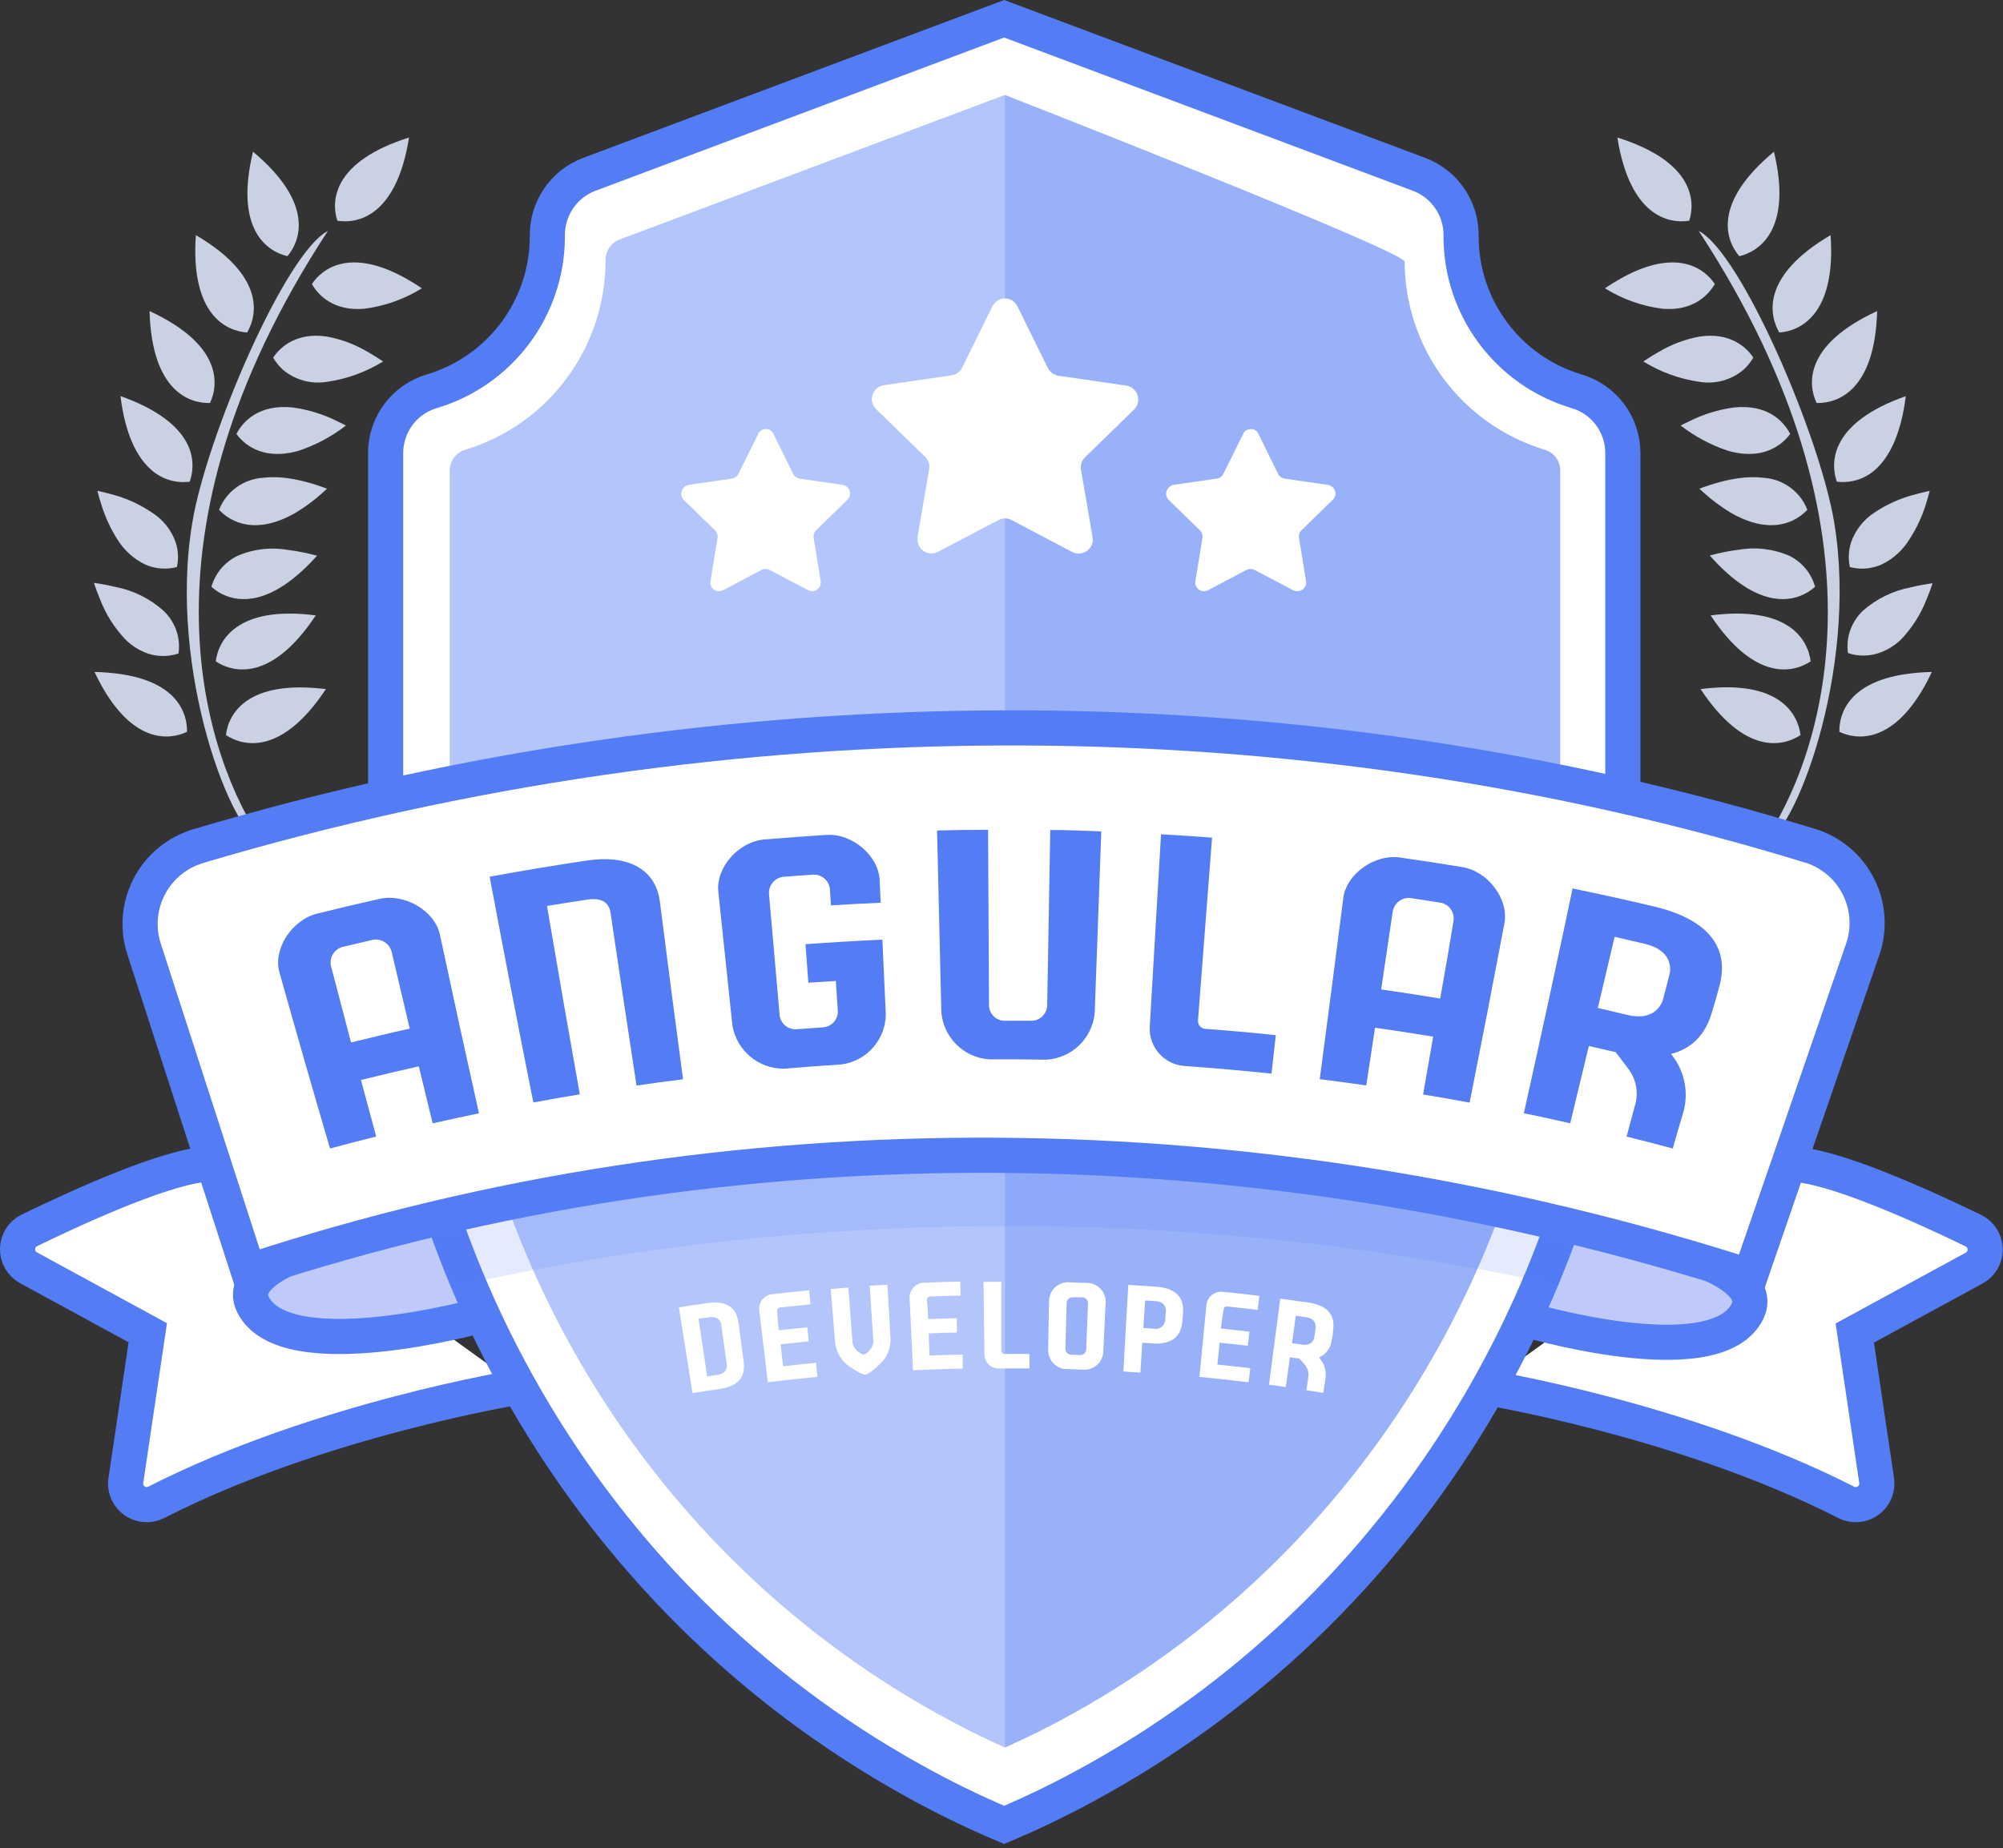
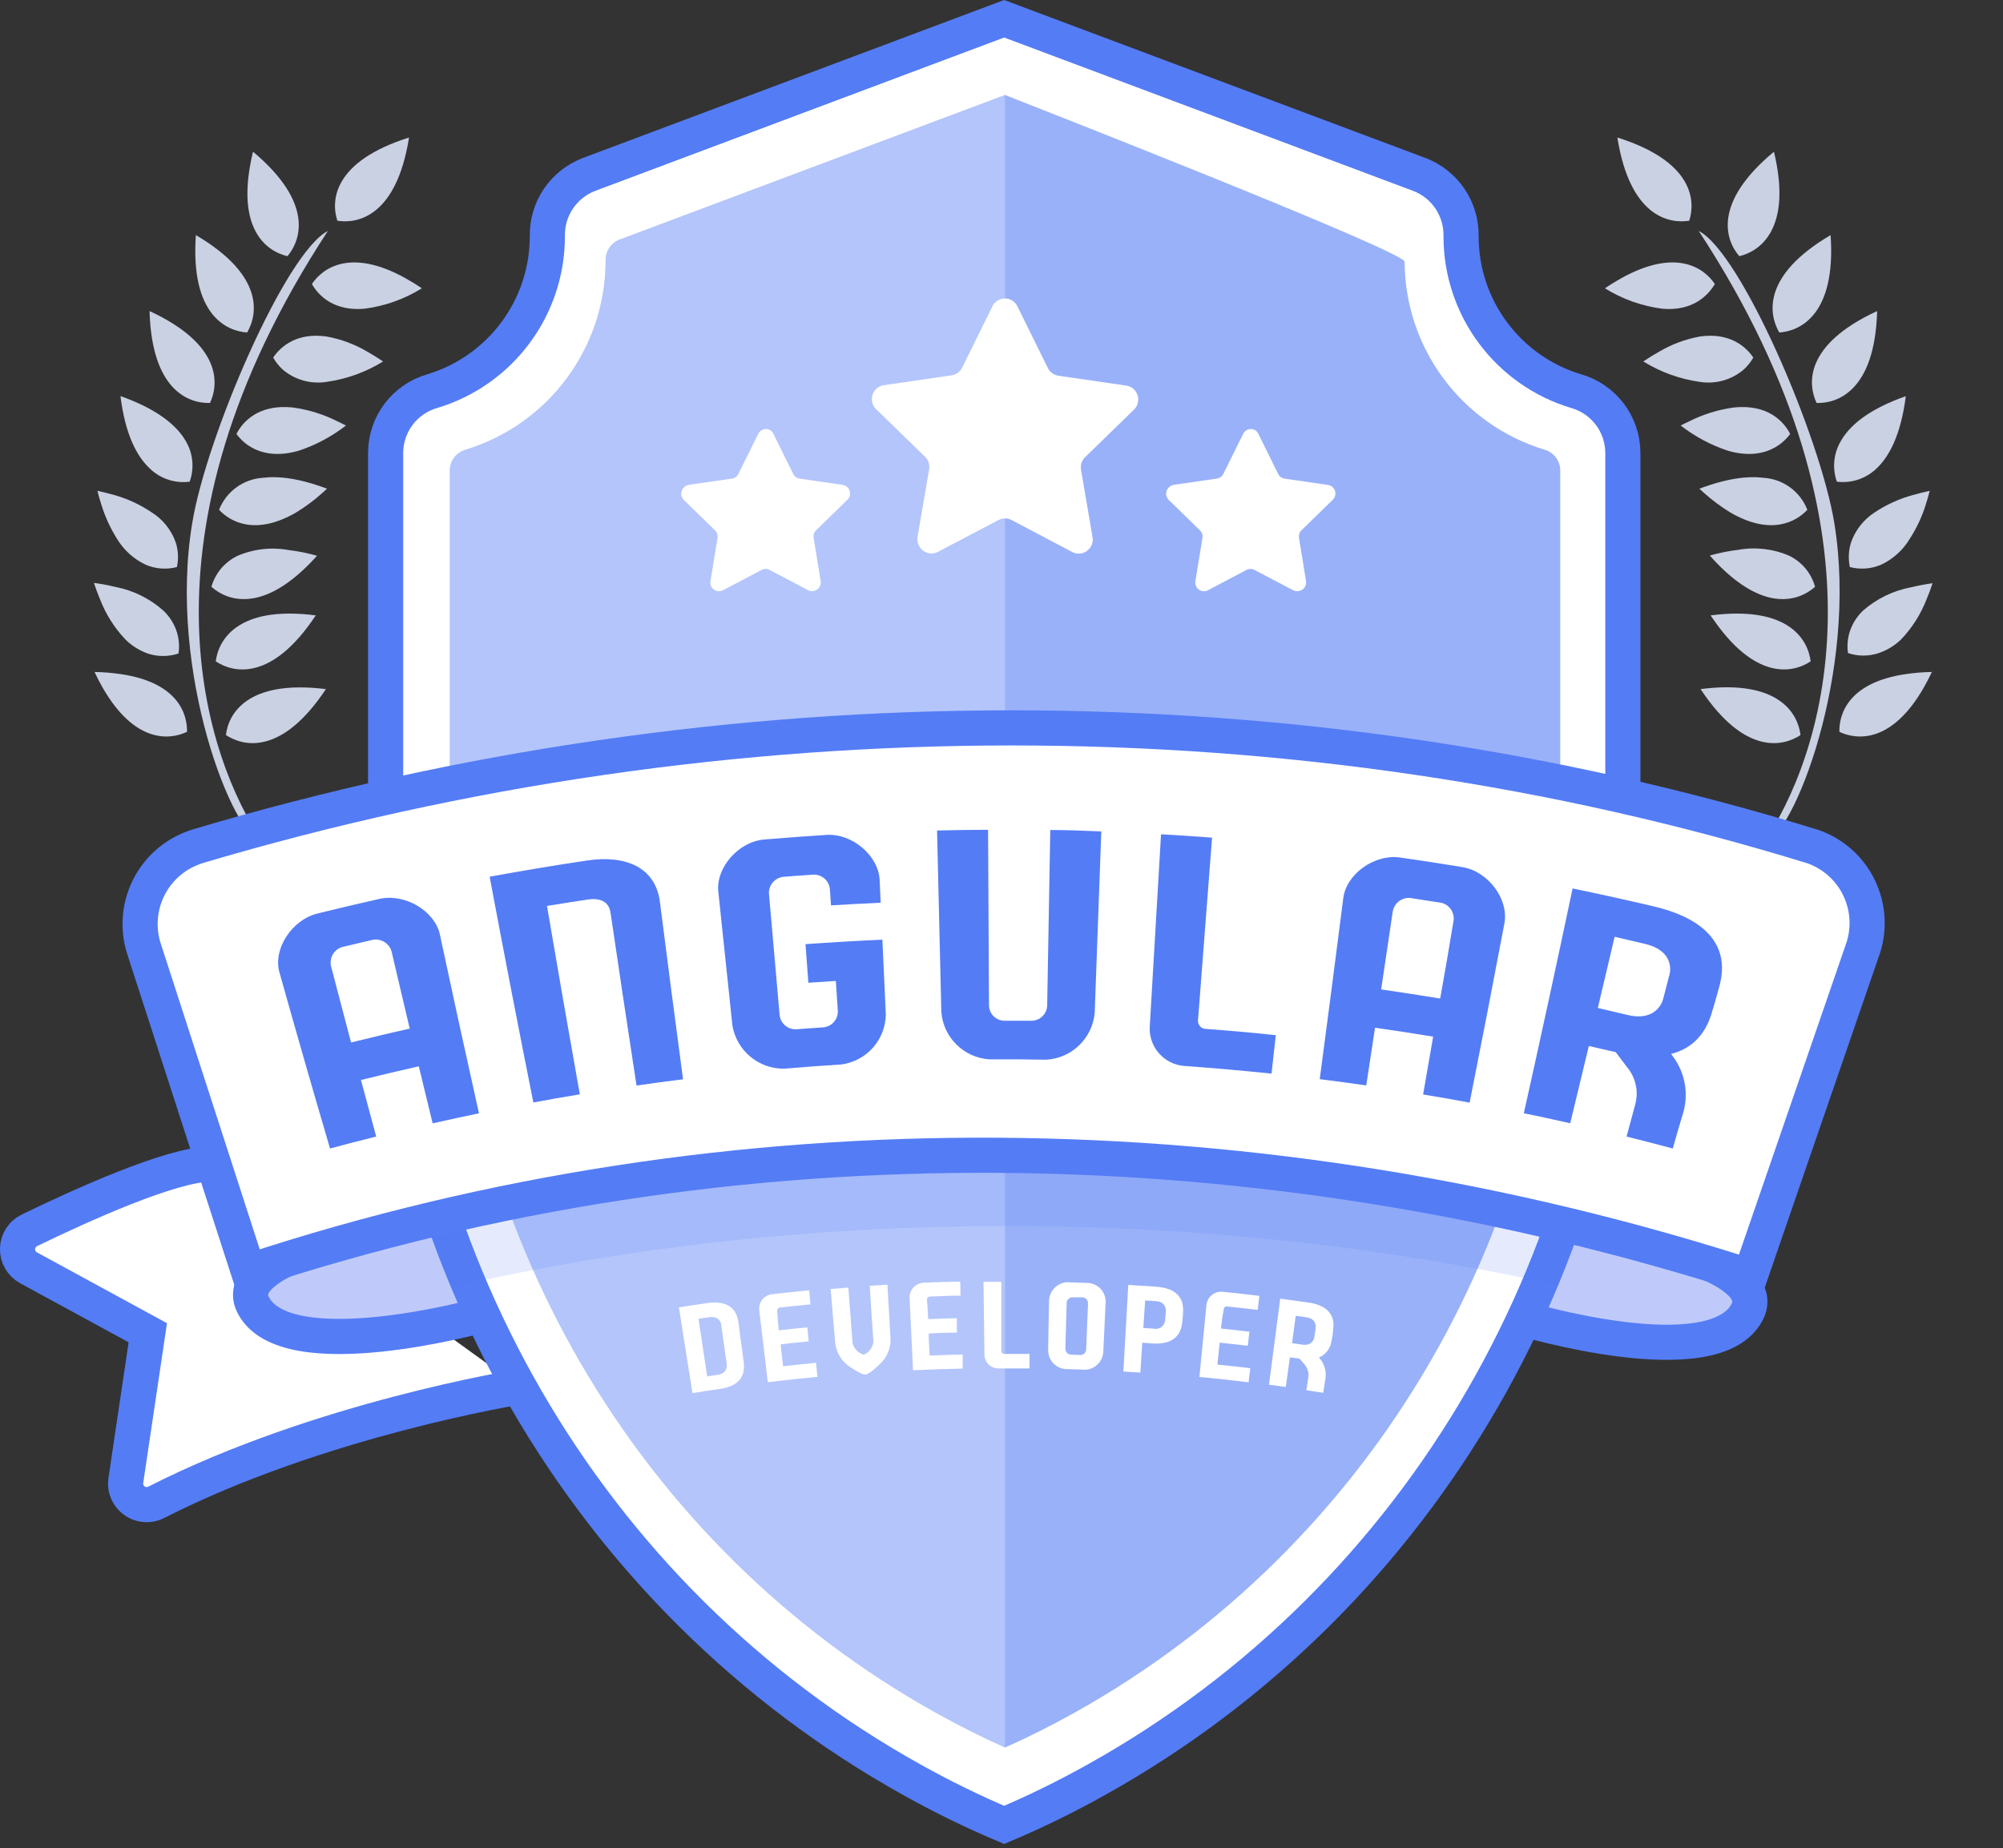
<svg xmlns="http://www.w3.org/2000/svg" width="285px" height="263px" viewBox="0 0 285 263" version="1.1">
  <rect x="0" y="0" width="285" height="263" fill="#333333" stroke="none" />
  <title>angular dev copy</title>
  <desc>Created with Sketch.</desc>
  <g id="Page-1" stroke="none" stroke-width="1" fill="none" fill-rule="evenodd">
    <g id="angular-dev-copy" transform="translate(2, 2)" fill-rule="nonzero">
-       <path d="M209,195.38 C209,195.38 237.43,199.94 260.71,211.82 C261.708,212.319 262.901,212.222 263.806,211.569 C264.711,210.916 265.178,209.815 265.02,208.71 L261.91,187.71 L278.91,178.46 C279.89,177.921 280.489,176.882 280.464,175.764 C280.438,174.645 279.793,173.634 278.79,173.14 C271.48,169.59 258.48,163.71 252.91,163.71" id="Shape" stroke="#547CF5" stroke-width="5" fill="#FFFFFF" />
      <path d="M71.9,195.38 C71.9,195.38 43.48,199.94 20.2,211.82 C18.73,212.547 16.948,211.959 16.2,210.5 C15.913,209.936 15.811,209.295 15.91,208.67 L19.03,187.67 L2.05,178.42 C1.07,177.881 0.471,176.842 0.496,175.724 C0.522,174.605 1.167,173.594 2.17,173.1 C9.48,169.55 22.42,163.67 28,163.67" id="Shape" stroke="#547CF5" stroke-width="5" fill="#FFFFFF" />
      <path d="M61.48,171.15 C61.48,171.15 30,175.67 34,183.67 C38.62,192.9 66.5,185.17 66.5,185.17 L61.48,171.15 Z" id="Shape" stroke="#547CF5" stroke-width="5" fill="#BFCAFA" />
      <path d="M219.48,172.15 C219.48,172.15 250.63,176.65 246.63,184.65 C242.01,193.88 214.63,185.65 214.63,185.65 L219.48,172.15 Z" id="Shape" stroke="#547CF5" stroke-width="5" fill="#BFCAFA" />
      <path d="M259,72.45 C257,60.18 245.74,33.95 239.71,30.87 C268.36,74.64 256.91,106.18 248.99,117.87 C253,117.45 262.48,93.79 259,72.45 Z" id="Shape" fill="#CAD1E3" />
      <path d="M259.72,102.15 C262.18,103.32 267.14,103.83 271.72,95.87 C272.11,95.19 272.49,94.45 272.88,93.63 C271.621,93.654 270.366,93.757 269.12,93.94 C261.07,95.13 259.66,99.56 259.72,102.15 Z" id="Shape" fill="#CAD1E3" />
      <path d="M264.73,70.93 C263.171,71.939 261.993,73.437 261.38,75.19 C261.019,76.325 260.96,77.535 261.21,78.7 C262.685,79.088 264.248,78.972 265.65,78.37 C267.353,77.574 268.778,76.285 269.74,74.67 C270.706,73.172 271.467,71.551 272,69.85 C272.2,69.23 272.39,68.58 272.57,67.85 C271.71,68.043 270.91,68.243 270.17,68.45 C268.235,68.98 266.399,69.817 264.73,70.93 Z" id="Shape" fill="#CAD1E3" />
      <path d="M263.07,84.91 C262.183,85.762 261.526,86.825 261.16,88 C260.879,88.953 260.804,89.955 260.94,90.94 C262.31,91.401 263.79,91.419 265.17,90.99 C266.419,90.593 267.558,89.911 268.5,89 C270.081,87.343 271.318,85.388 272.14,83.25 C272.43,82.56 272.72,81.81 272.98,81 C271.86,81.16 270.84,81.36 269.91,81.58 C267.373,82.058 265.011,83.208 263.07,84.91 Z" id="Shape" fill="#CAD1E3" />
      <path d="M228.13,17.57 C229.91,28.8 235.45,29.88 238.36,29.41 C239.25,26.6 239,21 228.13,17.57 Z" id="Shape" fill="#CAD1E3" />
      <path d="M245.48,34.46 C248.35,33.78 253.06,30.65 250.41,19.59 C241.63,26.89 243.53,32.2 245.48,34.46 Z" id="Shape" fill="#CAD1E3" />
      <path d="M256.48,55.35 C259.42,55.44 264.78,53.64 265.09,42.27 C254.73,47.05 255.2,52.67 256.48,55.35 Z" id="Shape" fill="#CAD1E3" />
      <path d="M254.19,102.61 C253.84,99.68 251.25,94.61 239.97,96.07 C246.25,105.55 251.73,104.24 254.19,102.61 Z" id="Shape" fill="#CAD1E3" />
      <path d="M251.17,45.32 C254.11,45.12 259.26,42.81 258.47,31.46 C248.66,37.22 249.67,42.78 251.17,45.32 Z" id="Shape" fill="#CAD1E3" />
      <path d="M259.88,60.85 C258.886,62.584 258.696,64.665 259.36,66.55 C261.426,66.81 263.498,66.122 265,64.68 C266.83,62.96 268.48,59.85 269.17,54.38 C263.82,56.26 261.11,58.61 259.88,60.85 Z" id="Shape" fill="#CAD1E3" />
      <path d="M246.11,50.59 C246.649,50.098 247.108,49.524 247.47,48.89 C246.39,47.27 244.04,45.29 239.88,45.89 C237.838,46.258 235.877,46.986 234.09,48.04 C233.36,48.45 232.6,48.91 231.82,49.44 C234.258,50.949 236.982,51.937 239.82,52.34 C242.072,52.714 244.375,52.074 246.11,50.59 Z" id="Shape" fill="#CAD1E3" />
      <path d="M242,38.42 C240.5,36.18 236.55,33.24 228.71,37.58 C227.96,38 227.18,38.47 226.36,39.03 C228.853,40.577 231.649,41.57 234.56,41.94 C238.78,42.3 241,40.12 242,38.42 Z" id="Shape" fill="#CAD1E3" />
      <path d="M251.48,61.05 C251.945,60.673 252.362,60.24 252.72,59.76 C251.78,57.92 249.47,55.5 244.72,55.99 C242.479,56.29 240.305,56.966 238.29,57.99 C237.91,58.17 237.53,58.35 237.14,58.56 C239.163,60.131 241.439,61.345 243.87,62.15 C247.48,63.19 249.94,62.28 251.48,61.05 Z" id="Shape" fill="#CAD1E3" />
      <path d="M254.16,82.8 C254.931,82.498 255.642,82.061 256.26,81.51 C255.962,80.442 255.418,79.459 254.67,78.64 C254.097,78.023 253.42,77.512 252.67,77.13 C250.385,76.12 247.851,75.811 245.39,76.24 C244.001,76.407 242.627,76.681 241.28,77.06 C247,83.52 251.41,83.87 254.16,82.8 Z" id="Shape" fill="#CAD1E3" />
      <path d="M255.16,70.55 C254.149,67.952 251.722,66.176 248.94,66 C246.69,65.72 243.72,66.07 239.8,67.55 L240.38,68.08 C241.566,69.149 242.848,70.106 244.21,70.94 C249.94,74.26 253.53,72.3 255.16,70.55 Z" id="Shape" fill="#CAD1E3" />
      <path d="M255.63,92.12 C255.28,89.19 252.68,84.12 241.4,85.58 C247.69,95.06 253.17,93.76 255.63,92.12 Z" id="Shape" fill="#CAD1E3" />
      <path d="M25.35,72.45 C27.35,60.18 38.62,33.95 44.65,30.87 C16,74.64 27.45,106.18 35.37,117.87 C31.31,117.45 21.82,93.79 25.35,72.45 Z" id="Shape" fill="#CAD1E3" />
      <path d="M24.61,102.15 C22.15,103.32 17.19,103.83 12.61,95.87 C12.22,95.19 11.84,94.45 11.45,93.63 C12.709,93.653 13.965,93.756 15.21,93.94 C23.26,95.13 24.67,99.56 24.61,102.15 Z" id="Shape" fill="#CAD1E3" />
      <path d="M19.6,70.93 C21.183,71.924 22.382,73.426 23,75.19 C23.371,76.324 23.43,77.536 23.17,78.7 C21.695,79.087 20.132,78.971 18.73,78.37 C17.031,77.568 15.607,76.281 14.64,74.67 C13.699,73.165 12.956,71.545 12.43,69.85 C12.23,69.23 12.04,68.58 11.86,67.85 C12.72,68.043 13.52,68.243 14.26,68.45 C16.161,68.986 17.964,69.823 19.6,70.93 Z" id="Shape" fill="#CAD1E3" />
      <path d="M21.26,84.91 C22.154,85.759 22.815,86.823 23.18,88 C23.47,88.972 23.545,89.996 23.4,91 C22.027,91.461 20.544,91.479 19.16,91.05 C17.91,90.633 16.773,89.931 15.84,89 C14.253,87.328 13.016,85.356 12.2,83.2 C11.92,82.533 11.64,81.783 11.36,80.95 C12.49,81.11 13.5,81.31 14.43,81.53 C16.97,82.021 19.329,83.189 21.26,84.91 Z" id="Shape" fill="#CAD1E3" />
      <path d="M56.2,17.57 C54.42,28.8 48.88,29.88 46,29.41 C45.08,26.6 45.35,21 56.2,17.57 Z" id="Shape" fill="#CAD1E3" />
      <path d="M38.9,34.46 C36,33.78 31.33,30.65 34,19.59 C42.71,26.89 40.8,32.2 38.9,34.46 Z" id="Shape" fill="#CAD1E3" />
      <path d="M27.88,55.35 C24.94,55.44 19.59,53.64 19.28,42.27 C29.6,47.05 29.14,52.67 27.88,55.35 Z" id="Shape" fill="#CAD1E3" />
      <path d="M30.15,102.61 C30.48,99.67 33.09,94.67 44.37,96.07 C38.09,105.55 32.6,104.24 30.15,102.61 Z" id="Shape" fill="#CAD1E3" />
      <path d="M33.16,45.32 C30.22,45.12 25.07,42.81 25.87,31.46 C35.67,37.22 34.66,42.78 33.16,45.32 Z" id="Shape" fill="#CAD1E3" />
      <path d="M24.48,60.85 C25.476,62.584 25.663,64.667 24.99,66.55 C22.909,66.825 20.816,66.133 19.31,64.67 C17.47,62.95 15.82,59.84 15.14,54.37 C20.48,56.26 23.22,58.61 24.48,60.85 Z" id="Shape" fill="#CAD1E3" />
      <path d="M38.22,50.59 C37.686,50.095 37.231,49.522 36.87,48.89 C37.95,47.27 40.3,45.29 44.46,45.89 C46.502,46.258 48.463,46.986 50.25,48.04 C50.97,48.45 51.73,48.91 52.51,49.44 C50.074,50.952 47.349,51.94 44.51,52.34 C42.258,52.711 39.957,52.071 38.22,50.59 Z" id="Shape" fill="#CAD1E3" />
      <path d="M42.38,38.42 C43.88,36.18 47.83,33.24 55.67,37.58 C56.42,38 57.2,38.47 58.02,39.03 C55.529,40.58 52.731,41.573 49.82,41.94 C45.56,42.3 43.34,40.12 42.38,38.42 Z" id="Shape" fill="#CAD1E3" />
      <path d="M32.87,61.05 C32.41,60.67 31.997,60.237 31.64,59.76 C32.58,57.92 34.89,55.5 39.64,55.99 C41.881,56.29 44.055,56.966 46.07,57.99 C46.45,58.17 46.83,58.35 47.22,58.56 C45.197,60.131 42.921,61.345 40.49,62.15 C36.87,63.19 34.4,62.28 32.87,61.05 Z" id="Shape" fill="#CAD1E3" />
      <path d="M30.18,82.8 C29.409,82.498 28.698,82.061 28.08,81.51 C28.382,80.453 28.926,79.48 29.67,78.67 C30.243,78.053 30.92,77.542 31.67,77.16 C33.97,76.14 36.523,75.83 39,76.27 C40.389,76.437 41.763,76.711 43.11,77.09 C37.34,83.52 32.93,83.87 30.18,82.8 Z" id="Shape" fill="#CAD1E3" />
      <path d="M29.17,70.55 C30.187,67.956 32.61,66.184 35.39,66 C37.64,65.72 40.61,66.07 44.53,67.55 L43.95,68.08 C42.768,69.153 41.485,70.111 40.12,70.94 C34.39,74.26 30.8,72.3 29.17,70.55 Z" id="Shape" fill="#CAD1E3" />
      <path d="M28.7,92.12 C29.06,89.19 31.7,84.12 42.93,85.58 C36.65,95.06 31.16,93.76 28.7,92.12 Z" id="Shape" fill="#CAD1E3" />
      <path d="M222.28,53.67 C212.562,50.754 205.903,41.816 205.89,31.67 L205.89,31.61 C205.961,27.738 203.603,24.234 199.99,22.84 L140.88,0.67 L81.77,22.84 C78.16,24.237 75.808,27.74 75.88,31.61 L75.88,31.67 C75.866,41.818 69.202,50.758 59.48,53.67 C55.587,54.802 52.899,58.356 52.87,62.41 L52.87,122.41 C52.87,175.71 81.21,225.41 127.78,251.3 C132.024,253.678 136.398,255.818 140.88,257.71 C145.369,255.811 149.749,253.664 154,251.28 C200.57,225.33 228.91,175.67 228.91,122.37 L228.91,62.43 C228.891,58.362 226.19,54.794 222.28,53.67 Z" id="Shape" stroke="#547CF5" stroke-width="5" fill="#FFFFFF" />
      <path d="M141,11.52 L86.09,32.12 C84.882,32.616 84.114,33.815 84.17,35.12 C84.152,47.482 76.072,58.386 64.25,62 C62.958,62.357 62.048,63.511 62,64.85 L62,122.67 C62,172.38 88.53,218.03 131.22,241.79 C134.49,243.61 137.77,245.26 141,246.7 C144.25,245.26 147.53,243.61 150.81,241.79 C193.5,218 220,172.38 220,122.67 L220,64.87 C219.964,63.529 219.061,62.367 217.77,62 C205.981,58.415 197.906,47.562 197.86,35.24 C197.85,33.74 141,11.52 141,11.52 Z" id="Shape" fill="#99B1F9" />
      <path d="M141,11.54 L86.09,32.12 C84.882,32.616 84.114,33.815 84.17,35.12 C84.152,47.482 76.072,58.386 64.25,62 C62.958,62.357 62.048,63.511 62,64.85 L62,122.67 C62,172.38 88.53,218.03 131.22,241.79 C134.49,243.61 137.77,245.26 141,246.7 L141,11.7 L141,11.54 Z" id="Shape" fill-opacity="0.25" fill="#FFFFFF" />
      <path d="M228,121 C171,108.17 110.31,108.45 52,121.71 L52,122.39 C52,142.66 54.55,163.09 62.19,181.21 C112.42,169.6 169.35,169.63 219.63,180.92 C227.14,162.92 228,142.49 228,122.39 L228,121 Z" id="Shape" fill="#547CF5" opacity="0.15" />
      <path d="M247,179.67 C177.78,157.4 102.48,156.17 33.35,178.95 L18.48,133 C16.596,127.083 19.728,120.735 25.57,118.63 L26.04,118.46 C101.6,96 182.77,95.92 256,118.5 C258.882,119.525 261.239,121.652 262.551,124.415 C263.864,127.177 264.026,130.348 263,133.23 C262.985,133.285 262.965,133.338 262.94,133.39 L247,179.67 Z" id="Shape" stroke="#547CF5" stroke-width="5" fill="#FFFFFF" />
      <path d="M103.82,191.83 C104.17,194.49 102.36,195.39 100.39,195.67 C98.84,195.9 98.07,196.01 96.53,196.26 C95.75,191.38 95.38,188.94 94.6,184.06 C96.21,183.8 97.02,183.68 98.6,183.45 C100.66,183.15 102.72,183.55 103.07,186.2 L103.82,191.83 Z M100.62,186.53 C100.62,186.31 100.36,185.25 98.91,185.46 L97.39,185.68 C97.89,188.96 98.13,190.6 98.62,193.88 L100.1,193.66 C101.5,193.46 101.44,192.39 101.41,192.16 L100.62,186.53 Z" id="Shape" fill="#FFFFFF" />
      <path d="M108.81,187.32 C110.43,187.14 111.24,187.06 112.87,186.9 L113.07,188.9 C111.45,189.05 110.65,189.14 109.07,189.32 L109.42,192.44 C111.29,192.23 112.23,192.13 114.11,191.95 C114.2,192.76 114.22,193.16 114.31,193.95 C111.48,194.22 110.08,194.37 107.25,194.71 C106.76,190.62 106.53,188.57 106.03,184.48 C105.901,183.34 106.72,182.311 107.86,182.18 L107.93,182.18 C110.01,181.94 111.05,181.83 113.13,181.63 C113.21,182.45 113.25,182.86 113.32,183.63 L108.96,184.08 C108.848,184.09 108.745,184.144 108.674,184.231 C108.603,184.317 108.569,184.429 108.58,184.54 C108.65,185.67 108.7,186.24 108.81,187.32 Z" id="Shape" fill="#FFFFFF" />
      <path d="M118.93,192.53 C117.745,191.746 116.975,190.473 116.83,189.06 C116.58,186.01 116.45,184.49 116.19,181.44 C117.19,181.35 117.7,181.31 118.71,181.24 L119.31,189.19 C119.533,189.966 120.142,190.572 120.92,190.79 C121.656,190.462 122.17,189.778 122.28,188.98 C122.06,185.8 121.95,184.2 121.75,180.98 L124.27,180.83 C124.45,183.83 124.54,185.41 124.71,188.46 C124.771,189.878 124.191,191.247 123.13,192.19 C123.13,192.19 121.74,193.58 121.13,193.62 C120.52,193.66 119,192.54 118.93,192.53 Z" id="Shape" fill="#FFFFFF" />
      <path d="M130.07,185.73 C131.7,185.67 132.52,185.64 134.15,185.6 L134.15,187.65 C132.54,187.65 131.73,187.71 130.15,187.77 C130.15,189.03 130.22,189.65 130.27,190.91 C132.15,190.84 133.09,190.81 134.98,190.77 L134.98,192.77 C132.15,192.83 130.74,192.88 127.91,193.01 C127.71,188.89 127.62,186.84 127.42,182.72 C127.386,181.573 128.274,180.609 129.42,180.55 C131.5,180.46 132.55,180.43 134.63,180.39 L134.68,182.39 C132.93,182.39 132.05,182.46 130.3,182.52 C130.07,182.531 129.89,182.72 129.89,182.95 C130,184.1 130,184.67 130.07,185.73 Z" id="Shape" fill="#FFFFFF" />
      <path d="M144.48,190.67 L144.48,192.75 L140,192.75 C138.949,192.714 138.106,191.871 138.07,190.82 C138.02,186.66 137.99,184.58 137.94,180.42 L140.47,180.42 L140.47,190.26 C140.47,190.492 140.658,190.68 140.89,190.68 L144.52,190.68 L144.48,190.67 Z" id="Shape" fill="#FFFFFF" />
      <path d="M147.27,183 C147.369,181.632 148.471,180.552 149.84,180.48 L152.92,180.59 C154.292,180.729 155.332,181.891 155.32,183.27 C155.19,186.14 155.12,187.58 154.98,190.46 C154.876,191.802 153.794,192.859 152.45,192.93 L149.5,192.83 C148.165,192.67 147.155,191.545 147.14,190.2 C147.18,187.33 147.21,185.89 147.27,183 Z M152.81,183.49 C152.818,183.268 152.737,183.052 152.585,182.891 C152.433,182.729 152.222,182.635 152,182.63 L150.64,182.63 C150.421,182.616 150.205,182.691 150.042,182.838 C149.878,182.984 149.78,183.191 149.77,183.41 C149.7,186.02 149.66,187.33 149.59,189.94 C149.579,190.391 149.929,190.768 150.38,190.79 L151.68,190.84 C151.902,190.851 152.119,190.772 152.282,190.622 C152.446,190.472 152.542,190.262 152.55,190.04 L152.81,183.49 Z" id="Shape" fill="#FFFFFF" />
      <path d="M160.53,189.09 L160.26,193.34 L157.84,193.19 L158.54,180.86 L162.54,181.12 C164.61,181.27 166.54,182.12 166.33,184.81 C166.33,185.34 166.26,185.6 166.22,186.13 C165.99,188.79 163.95,189.33 161.94,189.19 L160.53,189.09 Z M162.17,187.09 C162.545,187.176 162.939,187.093 163.248,186.865 C163.558,186.636 163.752,186.284 163.78,185.9 L163.89,184.58 C163.89,184.35 163.89,183.27 162.45,183.17 L160.94,183.07 C160.84,184.63 160.78,185.42 160.68,186.99 L162.17,187.09 Z" id="Shape" fill="#FFFFFF" />
      <path d="M171.72,187.07 C173.34,187.24 174.17,187.33 175.78,187.52 C175.68,188.34 175.64,188.74 175.54,189.52 L171.54,189.08 C171.41,190.33 171.35,190.95 171.22,192.2 C173.09,192.39 174.03,192.5 175.9,192.72 C175.8,193.53 175.76,193.93 175.66,194.72 C172.84,194.38 171.43,194.23 168.66,193.96 C169.05,189.86 169.25,187.81 169.66,183.71 C169.781,182.56 170.809,181.724 171.96,181.84 L172,181.84 C174.08,182.05 175.12,182.17 177.19,182.42 C177.1,183.23 177.05,183.63 176.95,184.42 C175.21,184.21 174.34,184.11 172.59,183.93 C172.37,183.9 172.166,184.051 172.13,184.27 C171.91,185.46 171.84,186 171.72,187.07 Z" id="Shape" fill="#FFFFFF" />
      <path d="M187.48,188.67 C187.392,189.781 186.695,190.751 185.67,191.19 L185.9,191.48 C186.512,192.279 186.758,193.299 186.58,194.29 L186.28,196.22 L183.88,195.85 C183.99,195.15 184.04,194.85 184.14,194.1 C184.278,193.377 184.058,192.632 183.55,192.1 L182.91,191.36 L181.54,191.17 C181.31,192.85 181.19,193.7 180.95,195.39 L178.56,195.06 L180.16,182.82 C181.77,183.03 182.57,183.14 184.16,183.37 C186.21,183.66 188.1,184.65 187.68,187.29 C187.661,187.756 187.594,188.218 187.48,188.67 Z M183.31,189.36 C184.74,189.56 184.98,188.52 185.01,188.29 L185.21,186.98 C185.21,186.75 185.32,185.68 183.87,185.47 L182.37,185.25 C182.15,186.81 182.05,187.59 181.84,189.15 L183.31,189.36 Z" id="Shape" fill="#FFFFFF" />
      <path d="M142.75,41.57 L147.11,50.4 C147.402,50.974 147.953,51.373 148.59,51.47 L158.34,52.89 C159.421,53.102 160.128,54.148 159.92,55.23 C159.852,55.604 159.678,55.951 159.42,56.23 L152.36,63.1 C151.91,63.555 151.706,64.199 151.81,64.83 L153.47,74.54 C153.535,75.066 153.388,75.597 153.062,76.015 C152.736,76.434 152.256,76.705 151.73,76.77 C151.358,76.82 150.979,76.761 150.64,76.6 L141.92,72 C141.346,71.705 140.664,71.705 140.09,72 L131.38,76.58 C130.895,76.803 130.341,76.822 129.842,76.635 C129.342,76.447 128.938,76.067 128.72,75.58 C128.561,75.233 128.499,74.849 128.54,74.47 L130.21,64.76 C130.311,64.127 130.103,63.484 129.65,63.03 L122.59,56.16 C122.092,55.627 121.924,54.866 122.151,54.173 C122.378,53.48 122.964,52.966 123.68,52.83 L133.42,51.41 C134.058,51.321 134.609,50.92 134.89,50.34 L139.25,41.51 C139.507,41.046 139.938,40.703 140.448,40.556 C140.959,40.41 141.506,40.473 141.97,40.73 C142.306,40.928 142.578,41.22 142.75,41.57 Z" id="Shape" fill="#FFFFFF" />
      <path d="M108.11,59.87 L110.86,65.44 C111.039,65.806 111.387,66.06 111.79,66.12 L117.94,67.01 C118.6,67.132 119.043,67.757 118.94,68.42 C118.901,68.687 118.774,68.933 118.58,69.12 L114.13,73.46 C113.837,73.742 113.703,74.15 113.77,74.55 L114.77,80.68 C114.828,81.002 114.755,81.335 114.567,81.603 C114.38,81.871 114.093,82.054 113.77,82.11 C113.508,82.152 113.24,82.114 113,82 L107.5,79.11 C107.144,78.92 106.716,78.92 106.36,79.11 L100.88,82 C100.278,82.317 99.532,82.09 99.21,81.49 C99.081,81.248 99.039,80.969 99.09,80.7 L100.09,74.57 C100.162,74.171 100.03,73.763 99.74,73.48 L95.29,69.14 C95.056,68.909 94.924,68.594 94.924,68.265 C94.924,67.936 95.056,67.621 95.29,67.39 C95.477,67.185 95.727,67.048 96,67 L102.14,66.11 C102.546,66.057 102.896,65.8 103.07,65.43 L105.83,59.86 C105.943,59.554 106.172,59.304 106.469,59.168 C106.765,59.031 107.104,59.017 107.41,59.13 C107.742,59.26 107.998,59.532 108.11,59.87 Z" id="Shape" fill="#FFFFFF" />
      <path d="M177.11,59.87 L179.86,65.44 C180.039,65.806 180.387,66.06 180.79,66.12 L186.94,67.01 C187.268,67.055 187.565,67.229 187.764,67.494 C187.964,67.759 188.048,68.092 188,68.42 C187.961,68.687 187.834,68.933 187.64,69.12 L183.19,73.46 C182.897,73.742 182.763,74.15 182.83,74.55 L183.83,80.68 C183.888,81.002 183.815,81.335 183.627,81.603 C183.44,81.871 183.153,82.054 182.83,82.11 C182.549,82.165 182.257,82.126 182,82 L176.5,79.11 C176.144,78.92 175.716,78.92 175.36,79.11 L169.88,82 C169.278,82.317 168.532,82.09 168.21,81.49 C168.081,81.248 168.039,80.969 168.09,80.7 L169.09,74.57 C169.162,74.171 169.03,73.763 168.74,73.48 L164.29,69.14 C164.056,68.909 163.924,68.594 163.924,68.265 C163.924,67.936 164.056,67.621 164.29,67.39 C164.477,67.185 164.727,67.048 165,67 L171.14,66.11 C171.546,66.057 171.896,65.8 172.07,65.43 L174.83,59.86 C174.943,59.554 175.172,59.304 175.469,59.168 C175.765,59.031 176.104,59.017 176.41,59.13 C176.742,59.26 176.998,59.532 177.11,59.87 Z" id="Shape" fill="#FFFFFF" />
      <path d="M57.59,149.75 C54.85,150.37 52.1,151.02 49.36,151.7 C50.08,154.367 50.803,157.05 51.53,159.75 C49.343,160.29 47.153,160.857 44.96,161.45 C42.507,153.11 40.113,144.777 37.78,136.45 C36.78,133.12 39.49,128.92 43.16,128.01 C46.1,127.283 49.033,126.59 51.96,125.93 C55.64,125.1 59.9,127.66 60.6,131.04 C62.407,139.507 64.257,147.973 66.15,156.44 C63.95,156.9 61.76,157.37 59.56,157.87 C58.9,155.14 58.24,152.45 57.59,149.75 Z M56.3,144.39 C55.433,140.723 54.57,137.057 53.71,133.39 C53.532,132.789 53.121,132.284 52.569,131.987 C52.017,131.691 51.369,131.627 50.77,131.81 L46.97,132.71 C46.355,132.812 45.806,133.158 45.451,133.671 C45.095,134.183 44.961,134.818 45.08,135.43 C46.033,139.07 46.99,142.713 47.95,146.36 C50.73,145.68 53.52,145 56.3,144.39 Z" id="Shape" fill="#547CF5" />
      <path d="M88.57,152.49 C87.31,144.29 86.077,136.087 84.87,127.88 C84.78,127.28 84.39,125.6 81.6,126.02 C79.67,126.31 77.75,126.62 75.83,126.93 C77.35,135.87 78.907,144.807 80.5,153.74 C78.293,154.1 76.09,154.487 73.89,154.9 C71.75,144.187 69.677,133.477 67.67,122.77 C72.3,121.92 76.92,121.15 81.56,120.46 C87.13,119.63 91.3,121.51 91.9,126.37 C92.967,134.783 94.063,143.193 95.19,151.6 C92.983,151.867 90.777,152.163 88.57,152.49 Z" id="Shape" fill="#547CF5" />
      <path d="M117.69,149.49 C114.99,149.657 112.29,149.857 109.59,150.09 C105.947,150.14 102.812,147.524 102.21,143.93 C101.543,137.59 100.877,131.257 100.21,124.93 C99.83,121.5 103.06,117.78 106.75,117.47 C109.703,117.223 112.653,117.007 115.6,116.82 C119.29,116.58 123.02,119.82 123.16,123.24 L123.31,126.47 C120.95,126.58 118.59,126.7 116.24,126.85 C116.18,126.06 116.13,125.28 116.08,124.49 C116.008,123.879 115.693,123.322 115.205,122.946 C114.718,122.569 114.1,122.405 113.49,122.49 C112.22,122.57 110.94,122.67 109.67,122.77 C109.053,122.78 108.466,123.038 108.041,123.486 C107.616,123.934 107.388,124.533 107.41,125.15 C107.91,130.923 108.417,136.697 108.93,142.47 C109.071,143.715 110.195,144.61 111.44,144.47 L115.04,144.21 C115.639,144.189 116.204,143.931 116.612,143.491 C117.019,143.052 117.234,142.469 117.21,141.87 C117.12,140.45 117.02,139.02 116.93,137.6 L113.02,137.86 C112.88,136.03 112.74,134.2 112.61,132.37 C116.25,132.11 119.9,131.89 123.55,131.73 C123.71,135.283 123.873,138.833 124.04,142.38 C123.985,145.999 121.28,149.028 117.69,149.49 Z" id="Shape" fill="#547CF5" />
      <path d="M131.33,116.19 C133.75,116.13 136.17,116.097 138.59,116.09 C138.63,124.423 138.673,132.757 138.72,141.09 C138.733,141.689 138.986,142.257 139.422,142.667 C139.859,143.077 140.442,143.294 141.04,143.27 L144.65,143.27 C145.247,143.297 145.83,143.086 146.271,142.682 C146.712,142.279 146.974,141.717 147,141.12 C147.153,132.793 147.3,124.46 147.44,116.12 C149.86,116.12 152.28,116.23 154.7,116.32 C154.387,124.927 154.073,133.543 153.76,142.17 C153.419,145.785 150.486,148.608 146.86,148.81 C144.16,148.757 141.46,148.74 138.76,148.76 C135.132,148.519 132.23,145.654 131.94,142.03 C131.74,133.423 131.537,124.81 131.33,116.19 Z" id="Shape" fill="#547CF5" />
      <path d="M179.53,145.32 C179.33,147.153 179.127,148.977 178.92,150.79 C174.78,150.363 170.643,150 166.51,149.7 C163.662,149.487 161.491,147.064 161.59,144.21 C162.137,135.05 162.673,125.89 163.2,116.73 C165.62,116.87 168.04,117.02 170.46,117.21 C169.793,125.877 169.127,134.543 168.46,143.21 C168.435,143.522 168.54,143.829 168.751,144.061 C168.961,144.292 169.258,144.425 169.57,144.43 C172.89,144.67 176.21,144.967 179.53,145.32 Z" id="Shape" fill="#547CF5" />
      <path d="M201.92,145.53 C199.17,145.08 196.41,144.65 193.65,144.26 C193.243,146.993 192.827,149.73 192.4,152.47 C190.2,152.157 187.993,151.86 185.78,151.58 C186.92,143 188.037,134.417 189.13,125.83 C189.55,122.4 193.55,119.51 197.23,120.04 C200.183,120.46 203.127,120.913 206.06,121.4 C209.75,122 212.7,125.97 212.06,129.4 C210.453,137.907 208.803,146.413 207.11,154.92 C204.91,154.507 202.703,154.12 200.49,153.76 C200.97,151.007 201.447,148.263 201.92,145.53 Z M202.92,140.1 C203.587,136.4 204.223,132.693 204.83,128.98 C204.903,128.364 204.722,127.745 204.33,127.264 C203.938,126.784 203.368,126.483 202.75,126.43 L198.94,125.84 C198.334,125.71 197.701,125.828 197.182,126.169 C196.663,126.509 196.303,127.042 196.18,127.65 C195.633,131.37 195.08,135.09 194.52,138.81 C197.287,139.21 200.07,139.64 202.87,140.1 L202.92,140.1 Z" id="Shape" fill="#547CF5" />
      <path d="M241.63,141.91 C240.63,145.54 238.42,147.31 235.78,147.99 L236.36,148.81 C237.841,151.067 238.248,153.864 237.47,156.45 C236.98,158.11 236.47,159.76 236.02,161.45 C233.833,160.863 231.64,160.297 229.44,159.75 C229.85,158.24 230.26,156.75 230.66,155.22 C231.183,153.364 230.757,151.37 229.52,149.89 L227.9,147.74 L224.07,146.86 C223.197,150.52 222.313,154.187 221.42,157.86 C219.22,157.37 217.02,156.86 214.82,156.44 C217.2,145.773 219.513,135.107 221.76,124.44 C225.62,125.24 229.477,126.093 233.33,127 C239.28,128.4 244.54,131.67 242.61,138.49 C242.28,139.61 242,140.76 241.63,141.91 Z M229.52,142.43 C233.52,143.43 234.52,140.71 234.66,140.11 C234.96,138.98 235.25,137.85 235.54,136.72 C235.7,136.14 236.17,133.3 232.03,132.32 C230.597,131.98 229.167,131.647 227.74,131.32 C226.947,134.7 226.15,138.077 225.35,141.45 L229.52,142.43 Z" id="Shape" fill="#547CF5" />
    </g>
  </g>
</svg>